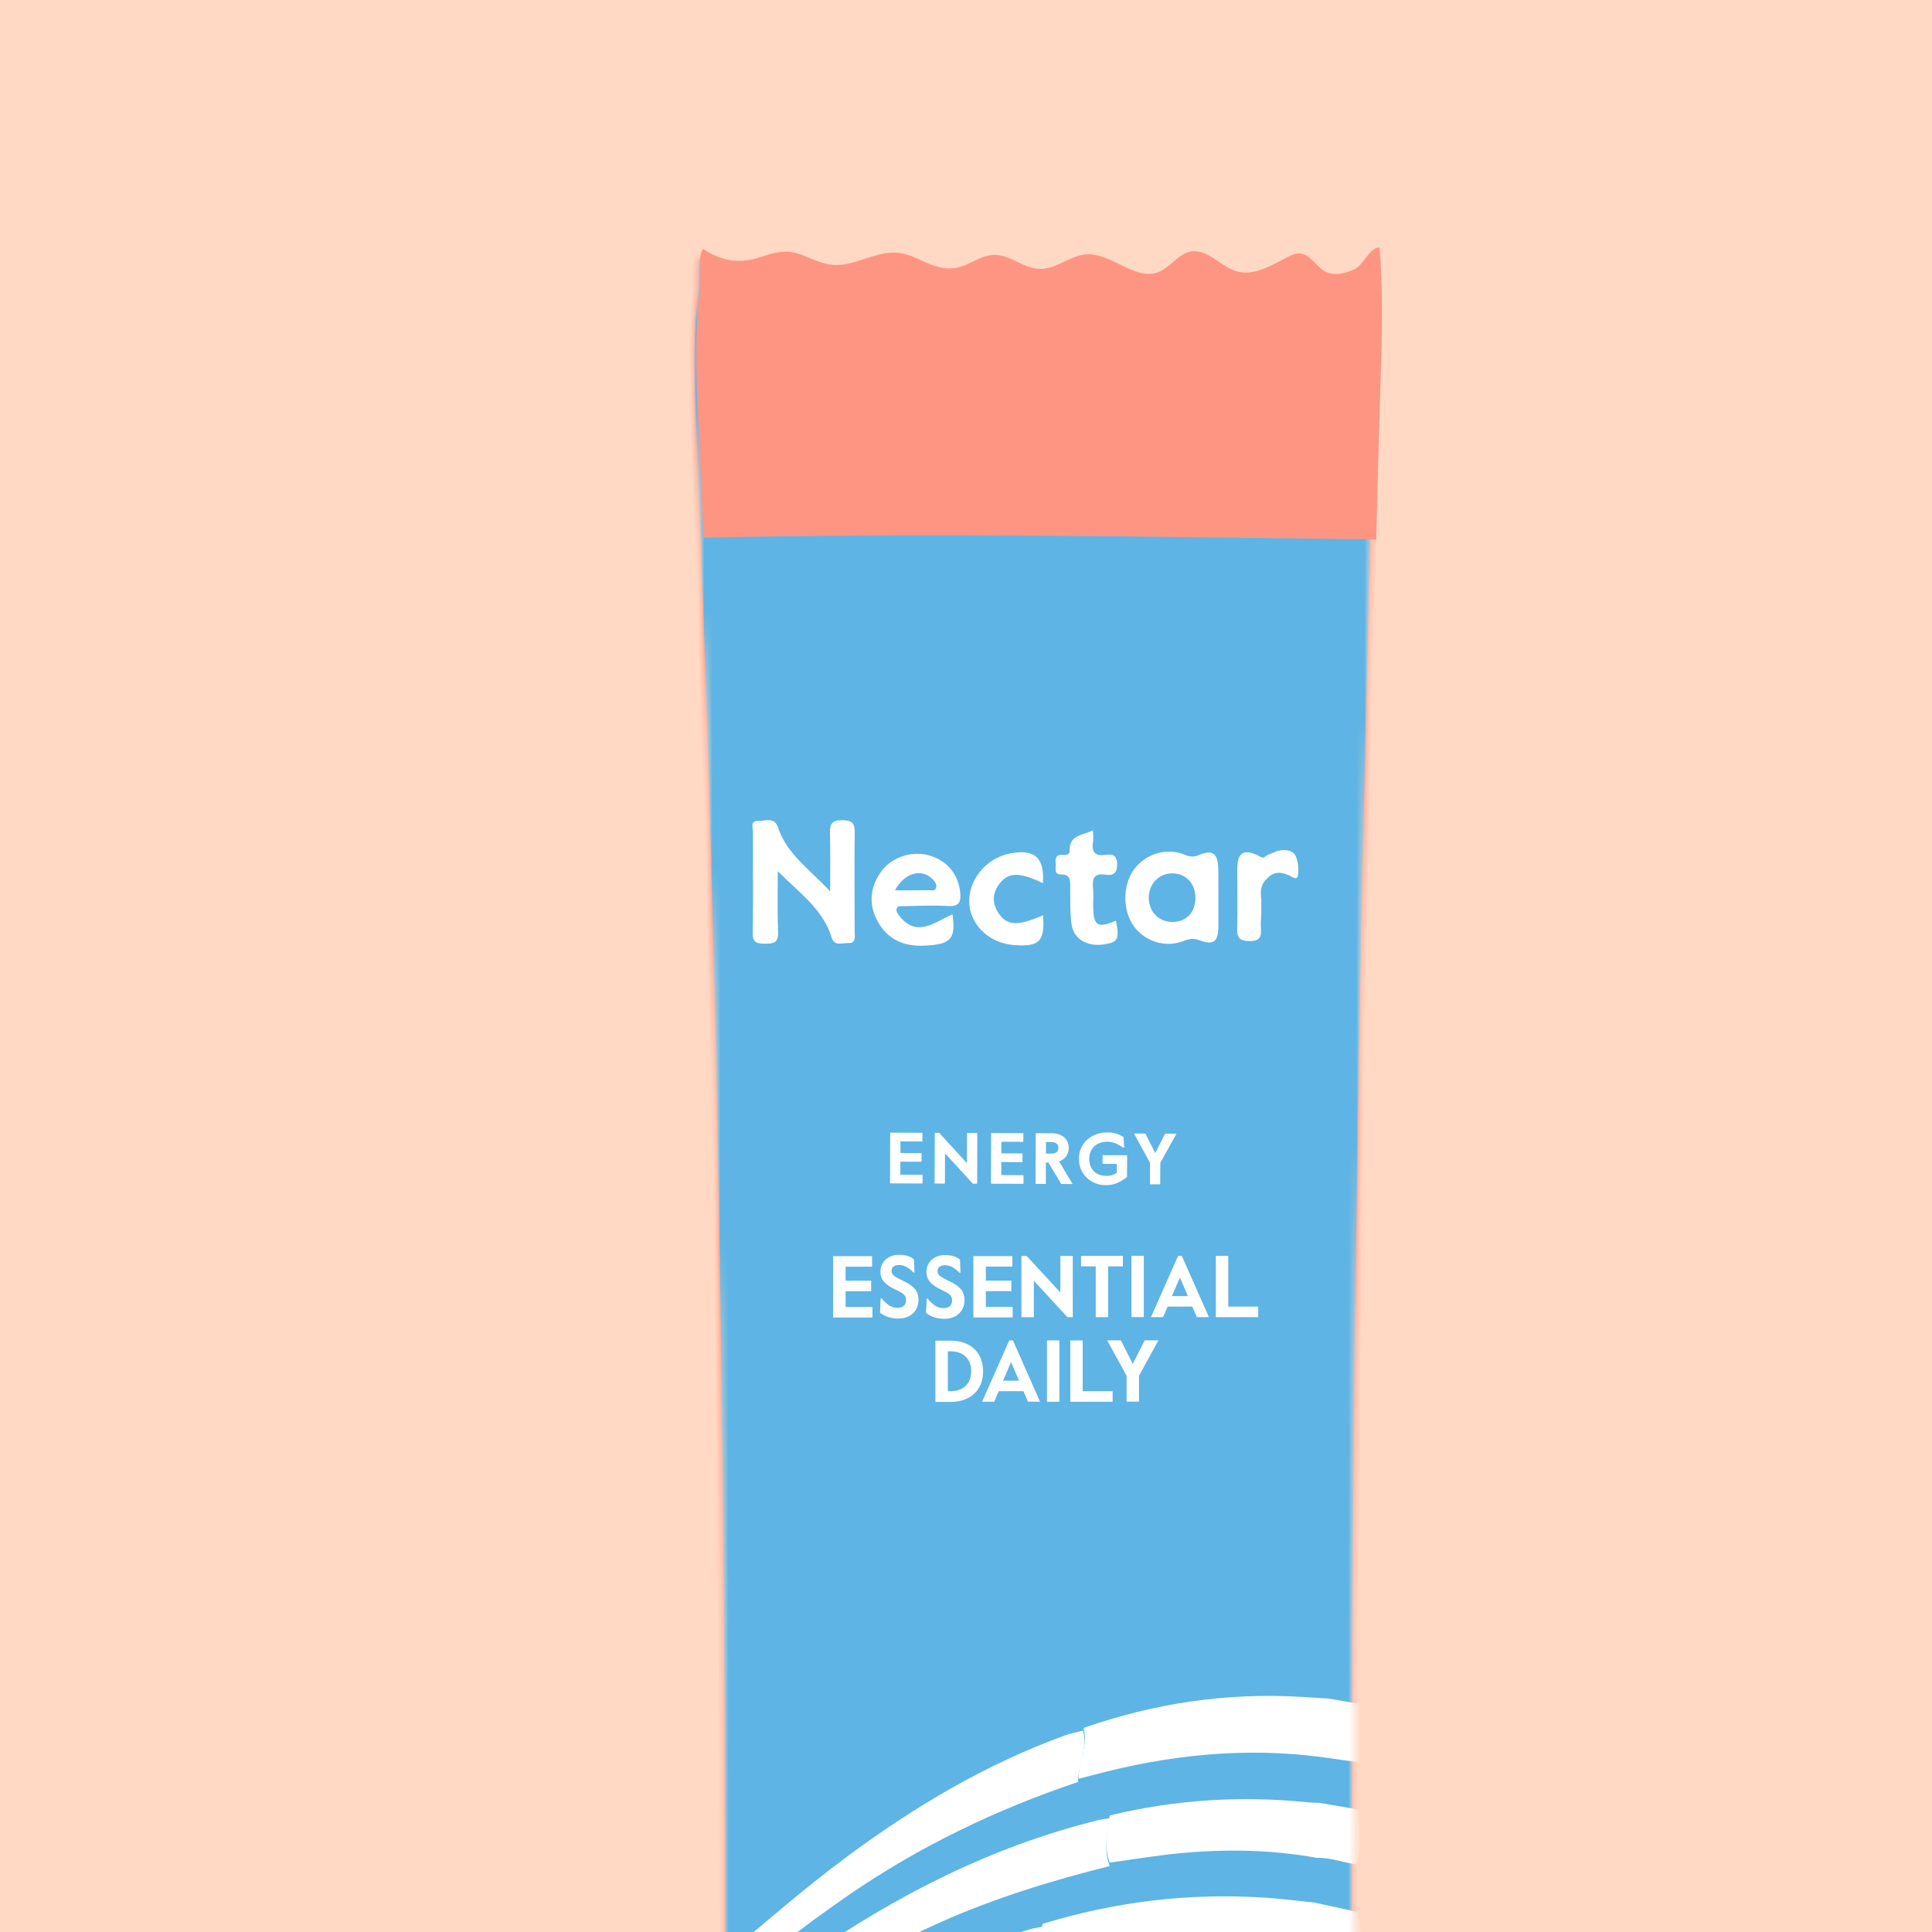
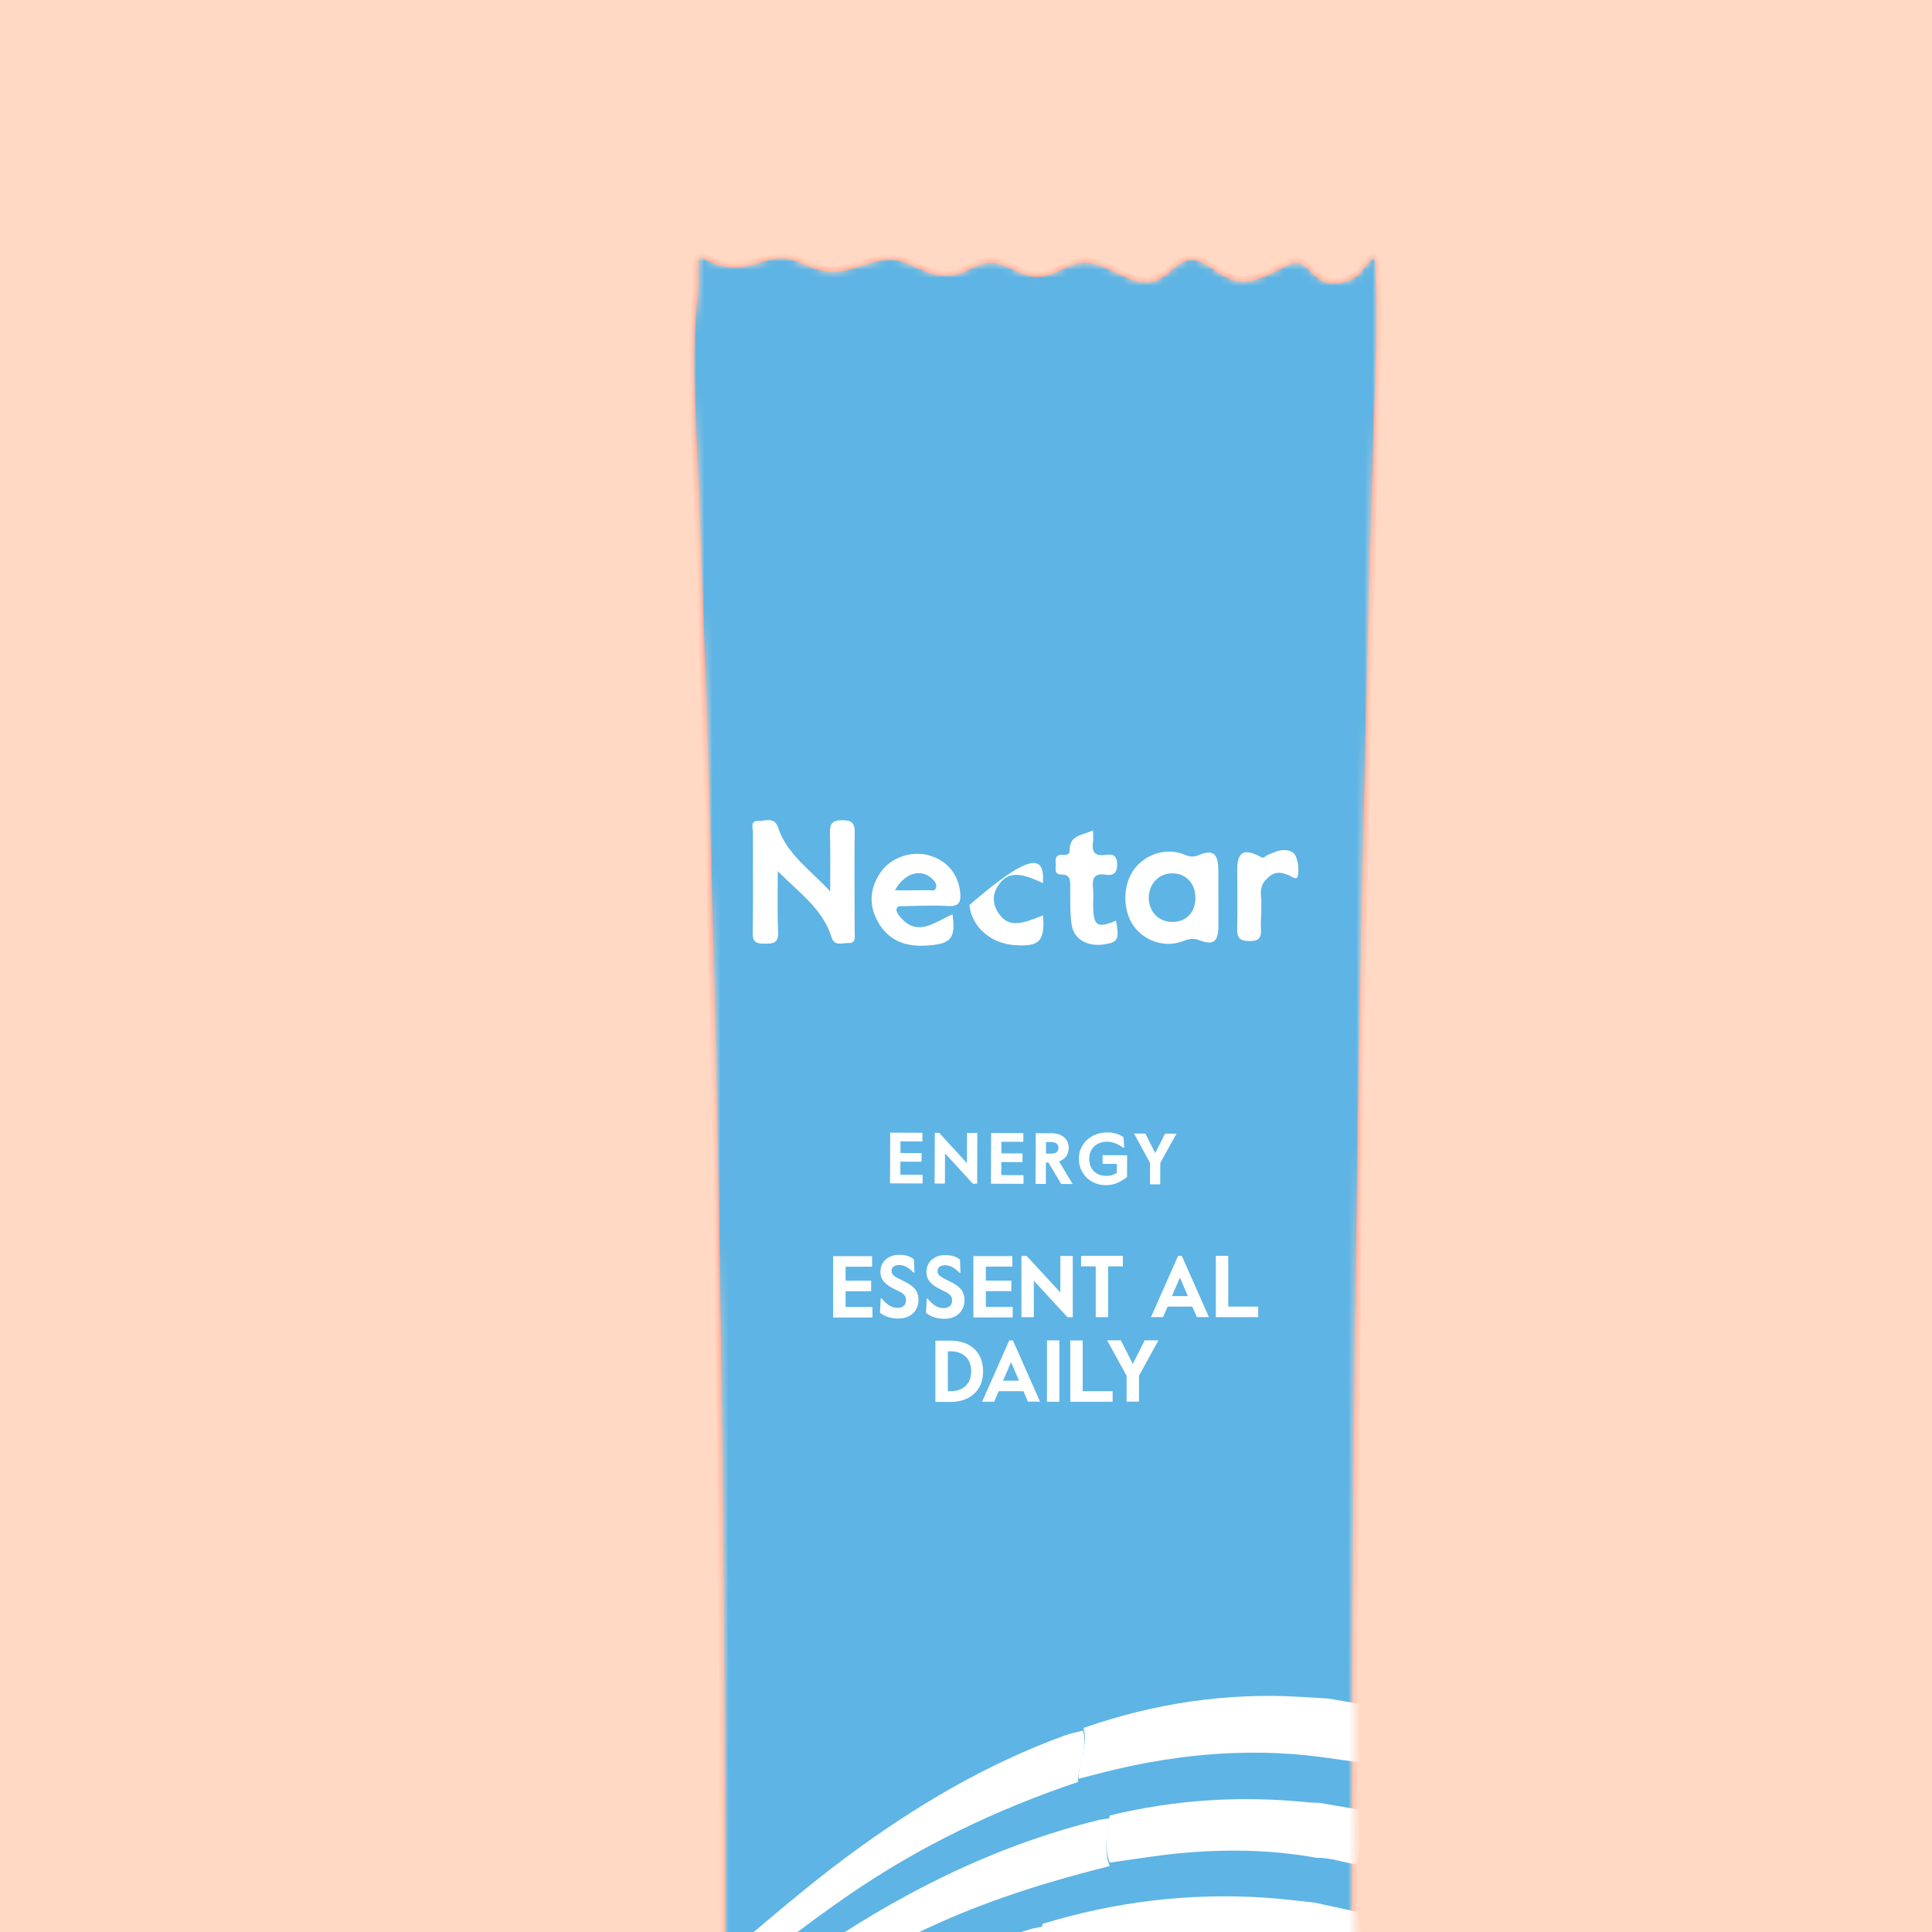
<svg xmlns="http://www.w3.org/2000/svg" fill="none" viewBox="0 0 240 240" height="240" width="240">
  <g clip-path="url(#clip0_6008_4)">
    <rect fill="#FFD9C4" height="240" width="240" />
    <g filter="url(#filter0_d_6008_4)">
      <mask height="385" width="87" y="27" x="77" maskUnits="userSpaceOnUse" style="mask-type:luminance" id="mask0_6008_4">
        <path fill="white" d="M80.949 343.647C80.989 343.633 81.025 343.612 81.065 343.598C81.043 345.346 81.023 347.152 80.962 349.047C80.963 349.747 80.963 350.448 80.967 351.148C80.967 351.268 80.968 351.385 80.971 351.505C80.84 362.382 80.686 374.768 80.541 385.841C80.49 385.834 80.439 385.839 80.388 385.828C80.363 387.474 80.337 389.124 80.312 390.77C80.37 390.729 80.42 390.681 80.478 390.639C80.451 392.734 80.425 394.774 80.398 396.712C80.321 397.149 80.334 397.602 80.335 398.053C80.339 399.027 80.339 400.001 80.339 400.976C80.292 404.49 80.626 407.362 80.588 409.89C85.367 410.001 89.751 410.674 94.534 410.853C106.636 411.307 118.785 411.105 130.892 410.976C141.662 410.861 152.433 410.676 163.191 410.173C163.047 405.588 162.931 401 162.79 396.415C162.793 396.293 162.802 396.17 162.777 396.046C162.757 395.41 162.742 394.773 162.722 394.137C162.749 394.137 162.773 394.138 162.797 394.139C162.798 392.501 162.796 390.863 162.797 389.228C162.722 389.217 162.649 389.209 162.577 389.198C162.507 386.772 162.431 384.349 162.363 381.922C162.484 381.305 162.31 380.643 162.407 380.021C162.374 380.005 162.341 379.989 162.306 379.976C162.286 379.302 162.266 378.629 162.246 377.959C162.511 377.24 162.274 376.448 162.389 375.707C162.318 375.668 162.249 375.63 162.178 375.591C162.11 373.072 162.021 370.554 162.003 368.058C162.002 366.654 161.997 365.252 161.995 363.848C161.941 363.816 161.888 363.787 161.837 363.755C161.811 362.728 161.8 361.701 161.777 360.674C161.846 360.713 161.914 360.749 161.98 360.787C161.972 359.002 161.968 357.213 161.96 355.428C161.858 355.416 161.765 355.38 161.669 355.353C161.641 354.055 161.621 352.758 161.593 351.461C161.581 349.217 161.57 346.974 161.562 344.73C161.525 344.729 161.496 344.713 161.46 344.706C161.322 338.032 161.171 331.36 161.057 324.686C161.084 324.699 161.111 324.715 161.138 324.728C161.022 322.457 161.244 320.168 160.922 317.91C160.812 310.948 160.76 303.983 160.707 297.034C160.698 294.677 160.69 292.323 160.684 289.966C160.654 289.956 160.627 289.943 160.6 289.934C160.579 287.963 160.555 285.996 160.534 284.029C160.576 284.049 160.62 284.068 160.662 284.085C160.654 281.829 160.649 279.573 160.641 277.318C160.578 277.307 160.522 277.278 160.461 277.264C160.253 252.044 160.214 226.821 160.335 201.597C160.459 176.376 160.743 151.153 161.181 125.934C161.619 100.714 162.207 75.499 162.944 50.288C163.148 43.312 163.641 34.57 163.08 27.63C161.872 27.537 161.081 29.784 159.994 30.285C158.806 30.828 157.373 31.169 156.236 30.522C155.114 29.885 154.429 28.374 153.145 28.301C152.657 28.273 152.184 28.472 151.744 28.688C149.697 29.683 147.537 31.112 145.349 30.505C143.283 29.932 141.664 27.62 139.557 27.998C138.008 28.278 137.053 29.925 135.59 30.508C132.606 31.693 129.662 28.034 126.468 28.287C124.511 28.442 122.854 30.055 120.894 30.066C119.062 30.077 117.636 28.759 115.91 28.376C113.776 27.906 112.425 29.448 110.426 29.854C108.875 30.167 107.428 29.619 106.041 28.951C104.128 28.029 102.903 27.656 100.723 28.177C98.91 28.61 97.162 29.492 95.259 29.443C93.379 29.395 91.987 28.341 90.238 27.894C88.63 27.483 87.173 28.054 85.637 28.512C83.05 29.281 80.88 28.752 78.817 27.368C78.131 28.008 78.537 30.756 78.371 32.227C77.803 37.313 77.837 42.061 78.056 47.183C78.285 52.588 78.503 57.992 78.708 63.396C80.348 106.639 81.209 149.907 81.557 193.178C81.734 215.466 81.773 237.754 81.715 260.042C81.484 261.096 81.449 262.149 81.701 263.206C81.697 264.844 81.684 266.482 81.68 268.119C81.631 268.146 81.585 268.175 81.536 268.202C81.539 269.554 81.542 270.909 81.545 272.261C81.585 272.237 81.622 272.217 81.661 272.193C81.655 273.453 81.651 274.71 81.644 275.969C81.614 275.975 81.589 275.989 81.559 275.995C81.56 277.565 81.564 279.132 81.564 280.702C81.583 280.691 81.604 280.682 81.622 280.67C81.613 282.298 81.609 283.93 81.599 285.558C81.519 286.229 81.563 286.912 81.591 287.595C81.588 287.724 81.591 287.856 81.591 287.985C81.596 288.268 81.604 288.548 81.588 288.821C81.575 290.72 81.562 292.615 81.548 294.514C81.547 294.668 81.541 294.818 81.543 294.972C81.526 297.405 81.502 299.835 81.482 302.268C81.195 303.628 81.341 305.048 81.247 306.435C81.317 306.412 81.378 306.38 81.448 306.357C81.437 307.795 81.425 309.232 81.411 310.667C81.359 310.693 81.308 310.72 81.259 310.746C81.264 312.873 81.272 314.999 81.277 317.126C81.305 317.111 81.332 317.096 81.36 317.082C81.343 318.876 81.332 320.667 81.315 322.461C81.268 322.798 81.283 323.148 81.284 323.496C81.284 324.107 81.287 324.722 81.287 325.333C81.26 327.677 81.217 331.369 81.166 335.913C80.777 338.481 81.172 341.081 80.958 343.657L80.949 343.647Z" />
      </mask>
      <g mask="url(#mask0_6008_4)">
        <mask fill="white" id="path-2-inside-1_6008_4">
          <path d="M80.949 343.647C80.989 343.632 81.025 343.612 81.065 343.598C81.043 345.345 81.023 347.152 80.962 349.046C80.963 349.747 80.963 350.447 80.967 351.148C80.967 351.268 80.968 351.384 80.971 351.504C80.84 362.382 80.687 374.767 80.542 385.841C80.491 385.833 80.439 385.838 80.388 385.827C80.363 387.474 80.337 389.123 80.312 390.77C80.371 390.728 80.42 390.68 80.478 390.639C80.451 392.734 80.425 394.773 80.399 396.711C80.322 397.149 80.335 397.601 80.336 398.053C80.339 399.027 80.339 400.001 80.339 400.975C80.293 404.489 80.626 407.361 80.589 409.889C85.367 410.001 89.752 410.673 94.535 410.852C106.637 411.307 118.786 411.105 130.893 410.976C141.663 410.861 152.435 410.675 163.193 410.173C163.049 405.588 162.933 401 162.791 396.415C162.794 396.293 162.804 396.17 162.779 396.046C162.759 395.41 162.744 394.773 162.724 394.137C162.751 394.137 162.775 394.138 162.799 394.139C162.8 392.501 162.798 390.863 162.799 389.228C162.724 389.217 162.651 389.209 162.579 389.198C162.509 386.772 162.432 384.349 162.365 381.922C162.486 381.305 162.312 380.643 162.409 380.022C162.376 380.005 162.343 379.989 162.307 379.976C162.288 379.302 162.268 378.629 162.248 377.959C162.513 377.24 162.276 376.448 162.391 375.707C162.32 375.668 162.251 375.63 162.179 375.591C162.111 373.072 162.022 370.554 162.005 368.058C162.003 366.654 161.999 365.252 161.997 363.848C161.943 363.816 161.89 363.787 161.839 363.755C161.813 362.728 161.802 361.701 161.779 360.675C161.847 360.713 161.916 360.749 161.981 360.787C161.974 359.002 161.969 357.213 161.962 355.428C161.86 355.416 161.767 355.38 161.671 355.353C161.642 354.055 161.623 352.758 161.594 351.461C161.583 349.217 161.572 346.974 161.563 344.731C161.527 344.73 161.497 344.713 161.461 344.706C161.323 338.032 161.173 331.36 161.059 324.686C161.086 324.699 161.113 324.715 161.139 324.728C161.023 322.457 161.245 320.168 160.923 317.91C160.813 310.948 160.761 303.983 160.708 297.035C160.7 294.678 160.691 292.324 160.685 289.967C160.655 289.957 160.629 289.944 160.602 289.934C160.581 287.964 160.556 285.996 160.535 284.029C160.577 284.049 160.622 284.068 160.664 284.085C160.656 281.829 160.651 279.574 160.643 277.318C160.579 277.307 160.523 277.278 160.463 277.264C160.254 252.044 160.215 226.822 160.336 201.597C160.46 176.376 160.744 151.153 161.181 125.934C161.619 100.715 162.208 75.5 162.944 50.288C163.148 43.312 163.641 34.571 163.08 27.63C161.872 27.538 161.08 29.785 159.994 30.285C158.806 30.829 157.373 31.17 156.236 30.523C155.113 29.886 154.429 28.374 153.145 28.301C152.657 28.273 152.184 28.473 151.744 28.689C149.697 29.684 147.537 31.112 145.348 30.506C143.282 29.933 141.664 27.62 139.557 27.999C138.007 28.278 137.052 29.925 135.589 30.508C132.605 31.694 129.661 28.035 126.467 28.287C124.51 28.442 122.853 30.056 120.894 30.067C119.061 30.078 117.635 28.759 115.909 28.377C113.774 27.907 112.424 29.448 110.424 29.854C108.874 30.167 107.427 29.62 106.039 28.951C104.127 28.029 102.902 27.656 100.722 28.177C98.909 28.61 97.161 29.492 95.257 29.443C93.378 29.395 91.985 28.341 90.236 27.894C88.628 27.483 87.171 28.054 85.636 28.512C83.048 29.281 80.879 28.752 78.815 27.368C78.129 28.008 78.535 30.756 78.37 32.227C77.801 37.313 77.835 42.061 78.054 47.183C78.284 52.588 78.501 57.992 78.707 63.396C80.347 106.639 81.208 149.907 81.556 193.177C81.734 215.465 81.772 237.753 81.715 260.041C81.484 261.096 81.449 262.149 81.7 263.206C81.696 264.844 81.683 266.481 81.679 268.119C81.63 268.145 81.585 268.175 81.536 268.201C81.539 269.553 81.542 270.908 81.545 272.261C81.584 272.237 81.621 272.216 81.661 272.193C81.654 273.453 81.651 274.709 81.644 275.969C81.614 275.974 81.589 275.989 81.559 275.994C81.559 277.564 81.563 279.132 81.564 280.702C81.582 280.69 81.604 280.681 81.622 280.67C81.612 282.298 81.609 283.929 81.599 285.558C81.519 286.229 81.562 286.912 81.591 287.595C81.588 287.724 81.591 287.856 81.59 287.985C81.596 288.268 81.604 288.548 81.588 288.821C81.575 290.719 81.561 292.615 81.548 294.514C81.547 294.667 81.54 294.818 81.543 294.971C81.525 297.404 81.502 299.834 81.481 302.267C81.195 303.627 81.341 305.048 81.246 306.434C81.316 306.411 81.378 306.379 81.448 306.356C81.436 307.794 81.425 309.232 81.411 310.667C81.359 310.693 81.307 310.719 81.258 310.746C81.264 312.872 81.272 314.999 81.277 317.125C81.305 317.11 81.332 317.096 81.359 317.081C81.343 318.875 81.332 320.666 81.315 322.46C81.267 322.797 81.283 323.148 81.284 323.495C81.284 324.107 81.287 324.721 81.287 325.333C81.26 327.676 81.217 331.369 81.166 335.912C80.777 338.48 81.172 341.081 80.958 343.656L80.949 343.647Z" />
        </mask>
        <path mask="url(#path-2-inside-1_6008_4)" stroke-width="0.687" stroke="#FE9583" fill="#5EB4E4" d="M80.949 343.647C80.989 343.632 81.025 343.612 81.065 343.598C81.043 345.345 81.023 347.152 80.962 349.046C80.963 349.747 80.963 350.447 80.967 351.148C80.967 351.268 80.968 351.384 80.971 351.504C80.84 362.382 80.687 374.767 80.542 385.841C80.491 385.833 80.439 385.838 80.388 385.827C80.363 387.474 80.337 389.123 80.312 390.77C80.371 390.728 80.42 390.68 80.478 390.639C80.451 392.734 80.425 394.773 80.399 396.711C80.322 397.149 80.335 397.601 80.336 398.053C80.339 399.027 80.339 400.001 80.339 400.975C80.293 404.489 80.626 407.361 80.589 409.889C85.367 410.001 89.752 410.673 94.535 410.852C106.637 411.307 118.786 411.105 130.893 410.976C141.663 410.861 152.435 410.675 163.193 410.173C163.049 405.588 162.933 401 162.791 396.415C162.794 396.293 162.804 396.17 162.779 396.046C162.759 395.41 162.744 394.773 162.724 394.137C162.751 394.137 162.775 394.138 162.799 394.139C162.8 392.501 162.798 390.863 162.799 389.228C162.724 389.217 162.651 389.209 162.579 389.198C162.509 386.772 162.432 384.349 162.365 381.922C162.486 381.305 162.312 380.643 162.409 380.022C162.376 380.005 162.343 379.989 162.307 379.976C162.288 379.302 162.268 378.629 162.248 377.959C162.513 377.24 162.276 376.448 162.391 375.707C162.32 375.668 162.251 375.63 162.179 375.591C162.111 373.072 162.022 370.554 162.005 368.058C162.003 366.654 161.999 365.252 161.997 363.848C161.943 363.816 161.89 363.787 161.839 363.755C161.813 362.728 161.802 361.701 161.779 360.675C161.847 360.713 161.916 360.749 161.981 360.787C161.974 359.002 161.969 357.213 161.962 355.428C161.86 355.416 161.767 355.38 161.671 355.353C161.642 354.055 161.623 352.758 161.594 351.461C161.583 349.217 161.572 346.974 161.563 344.731C161.527 344.73 161.497 344.713 161.461 344.706C161.323 338.032 161.173 331.36 161.059 324.686C161.086 324.699 161.113 324.715 161.139 324.728C161.023 322.457 161.245 320.168 160.923 317.91C160.813 310.948 160.761 303.983 160.708 297.035C160.7 294.678 160.691 292.324 160.685 289.967C160.655 289.957 160.629 289.944 160.602 289.934C160.581 287.964 160.556 285.996 160.535 284.029C160.577 284.049 160.622 284.068 160.664 284.085C160.656 281.829 160.651 279.574 160.643 277.318C160.579 277.307 160.523 277.278 160.463 277.264C160.254 252.044 160.215 226.822 160.336 201.597C160.46 176.376 160.744 151.153 161.181 125.934C161.619 100.715 162.208 75.5 162.944 50.288C163.148 43.312 163.641 34.571 163.08 27.63C161.872 27.538 161.08 29.785 159.994 30.285C158.806 30.829 157.373 31.17 156.236 30.523C155.113 29.886 154.429 28.374 153.145 28.301C152.657 28.273 152.184 28.473 151.744 28.689C149.697 29.684 147.537 31.112 145.348 30.506C143.282 29.933 141.664 27.62 139.557 27.999C138.007 28.278 137.052 29.925 135.589 30.508C132.605 31.694 129.661 28.035 126.467 28.287C124.51 28.442 122.853 30.056 120.894 30.067C119.061 30.078 117.635 28.759 115.909 28.377C113.774 27.907 112.424 29.448 110.424 29.854C108.874 30.167 107.427 29.62 106.039 28.951C104.127 28.029 102.902 27.656 100.722 28.177C98.909 28.61 97.161 29.492 95.257 29.443C93.378 29.395 91.985 28.341 90.236 27.894C88.628 27.483 87.171 28.054 85.636 28.512C83.048 29.281 80.879 28.752 78.815 27.368C78.129 28.008 78.535 30.756 78.37 32.227C77.801 37.313 77.835 42.061 78.054 47.183C78.284 52.588 78.501 57.992 78.707 63.396C80.347 106.639 81.208 149.907 81.556 193.177C81.734 215.465 81.772 237.753 81.715 260.041C81.484 261.096 81.449 262.149 81.7 263.206C81.696 264.844 81.683 266.481 81.679 268.119C81.63 268.145 81.585 268.175 81.536 268.201C81.539 269.553 81.542 270.908 81.545 272.261C81.584 272.237 81.621 272.216 81.661 272.193C81.654 273.453 81.651 274.709 81.644 275.969C81.614 275.974 81.589 275.989 81.559 275.994C81.559 277.564 81.563 279.132 81.564 280.702C81.582 280.69 81.604 280.681 81.622 280.67C81.612 282.298 81.609 283.929 81.599 285.558C81.519 286.229 81.562 286.912 81.591 287.595C81.588 287.724 81.591 287.856 81.59 287.985C81.596 288.268 81.604 288.548 81.588 288.821C81.575 290.719 81.561 292.615 81.548 294.514C81.547 294.667 81.54 294.818 81.543 294.971C81.525 297.404 81.502 299.834 81.481 302.267C81.195 303.627 81.341 305.048 81.246 306.434C81.316 306.411 81.378 306.379 81.448 306.356C81.436 307.794 81.425 309.232 81.411 310.667C81.359 310.693 81.307 310.719 81.258 310.746C81.264 312.872 81.272 314.999 81.277 317.125C81.305 317.11 81.332 317.096 81.359 317.081C81.343 318.875 81.332 320.666 81.315 322.46C81.267 322.797 81.283 323.148 81.284 323.495C81.284 324.107 81.287 324.721 81.287 325.333C81.26 327.676 81.217 331.369 81.166 335.912C80.777 338.48 81.172 341.081 80.958 343.656L80.949 343.647Z" />
        <path fill="white" d="M129.846 227.81C122.678 229.602 115.638 231.757 108.871 234.77C99.644 238.883 91.141 244.177 83.014 250.108C82.452 250.52 81.857 250.886 81.277 251.273C81.272 249.904 81.264 248.532 81.26 247.164C84.887 244.505 88.465 241.77 92.158 239.198C103.297 231.45 115.236 225.352 128.516 222.082C128.941 221.977 129.387 221.952 129.824 221.89C129.518 223.863 129.118 225.837 129.846 227.807L129.846 227.81Z" />
        <path fill="white" d="M125.911 217.366C115.789 220.766 106.263 225.341 97.452 231.394C91.947 235.176 86.718 239.298 81.575 243.544C80.806 242.337 81.356 240.996 81.186 239.728C86.508 235.313 91.693 230.728 97.259 226.606C105.626 220.408 114.503 215.132 124.338 211.563C125.049 211.304 125.806 211.174 126.541 210.982C127.14 213.192 125.926 215.218 125.905 217.366L125.911 217.366Z" />
        <path fill="white" d="M125.968 216.968C125.987 214.841 127.203 212.835 126.605 210.647C135.33 207.606 144.301 206.24 153.56 206.79C154.701 206.859 155.845 206.927 156.986 206.996C158.258 207.212 159.53 207.429 160.803 207.646C160.804 210.073 160.809 212.496 160.811 214.923C159.278 214.706 157.744 214.491 156.208 214.274C146.581 213.001 137.14 214.002 127.817 216.495C127.202 216.661 126.584 216.811 125.965 216.971L125.968 216.968Z" />
        <path fill="white" d="M121.515 234.989C130.529 232.226 139.75 231.115 149.178 231.735C151.206 231.867 153.224 232.135 155.247 232.339C157.035 232.727 158.823 233.115 160.61 233.505C161.359 235.682 160.791 237.937 161.007 240.145C147.841 236.137 134.666 236.856 121.488 240.067C121.722 238.375 121.096 236.679 121.515 234.989Z" />
        <path fill="white" d="M129.862 227.38C129.132 225.433 129.533 223.481 129.838 221.53C137.921 219.56 146.107 219.038 154.388 219.884C154.89 219.936 155.4 219.931 155.907 219.953C157.558 220.239 159.213 220.522 160.865 220.808C160.641 223.069 161.297 225.382 160.465 227.606C158.819 227.344 157.23 226.743 155.533 226.781C149.977 225.769 144.374 225.69 138.772 226.196C135.791 226.464 132.834 226.977 129.865 227.377L129.862 227.38Z" />
        <path fill="white" d="M121.496 235.351C121.078 237.065 121.702 238.785 121.468 240.501C115.472 242.366 109.525 244.348 103.795 246.955C96.442 250.3 89.442 254.251 82.658 258.604C82.231 258.876 81.783 259.115 81.347 259.368C81.343 257.972 81.339 256.576 81.335 255.181C85.978 252.183 90.532 249.043 95.369 246.346C103.227 241.966 111.362 238.224 120.011 235.641C120.493 235.498 121 235.445 121.496 235.351Z" />
        <path fill="white" d="M95.13 106.735C95.126 103.909 95.167 101.688 95.098 99.469C95.063 98.336 95.399 97.873 96.603 97.889C97.7 97.903 98.192 98.13 98.176 99.369C98.116 103.506 98.173 107.644 98.168 111.782C98.169 112.373 98.38 113.205 97.363 113.148C96.631 113.108 95.664 113.624 95.291 112.418C94.218 108.943 91.343 106.954 88.616 104.223C88.621 107.027 88.554 109.413 88.659 111.789C88.715 113.073 88.151 113.233 87.082 113.226C86.055 113.218 85.475 113.163 85.503 111.835C85.59 107.698 85.512 103.561 85.538 99.422C85.542 98.887 85.141 97.955 86.18 97.976C87.032 97.992 88.211 97.453 88.639 98.759C89.731 102.082 92.533 103.949 95.133 106.732L95.13 106.735Z" />
        <path fill="white" d="M143.353 107.57C143.354 108.711 143.362 109.855 143.357 110.996C143.351 112.925 142.813 113.486 141.013 112.806C140.088 112.458 139.543 112.707 138.82 112.963C136.696 113.718 134.252 112.945 132.879 111.105C131.426 109.159 131.436 105.887 132.902 103.962C134.353 102.058 136.872 101.292 139.006 102.118C139.642 102.364 140.087 102.571 140.947 102.211C142.741 101.457 143.334 102.087 143.345 104.145C143.35 105.286 143.351 106.43 143.353 107.57ZM140.499 107.499C140.487 105.704 139.255 104.448 137.55 104.49C135.875 104.532 134.656 105.882 134.706 107.636C134.755 109.295 135.982 110.522 137.597 110.531C139.36 110.54 140.511 109.337 140.499 107.499Z" />
        <path fill="white" d="M103.621 109.645C105.837 112.618 108.095 110.542 110.323 109.575C110.761 112.685 110.12 113.341 106.736 113.477C104.23 113.58 102.237 112.671 101.024 110.449C99.89 108.379 100.057 106.291 101.404 104.347C102.655 102.538 105.162 101.668 107.31 102.231C109.574 102.826 111.012 104.512 111.269 106.791C111.406 108 111.206 108.647 109.719 108.55C107.697 108.421 105.659 108.557 103.627 108.581C103.276 108.82 103.274 109.175 103.621 109.645ZM103.176 106.596C104.712 106.593 106.015 106.606 107.318 106.582C107.655 106.575 108.143 106.771 108.281 106.276C108.409 105.812 108.1 105.446 107.771 105.14C106.424 103.875 104.379 104.406 103.176 106.596Z" />
-         <path fill="white" d="M121.557 105.713C118.737 104.35 117.341 104.329 116.24 105.678C115.237 106.905 115.197 108.257 116.118 109.539C117.18 111.022 118.457 111.03 121.572 109.7C121.813 112.952 121.129 113.645 117.933 113.396C114.95 113.165 112.661 111.005 112.427 108.424C112.147 105.36 114.522 102.59 117.433 102.026C120.507 101.432 121.761 102.472 121.557 105.71L121.557 105.713Z" />
+         <path fill="white" d="M121.557 105.713C118.737 104.35 117.341 104.329 116.24 105.678C115.237 106.905 115.197 108.257 116.118 109.539C117.18 111.022 118.457 111.03 121.572 109.7C121.813 112.952 121.129 113.645 117.933 113.396C114.95 113.165 112.661 111.005 112.427 108.424C120.507 101.432 121.761 102.472 121.557 105.71L121.557 105.713Z" />
        <path fill="white" d="M127.782 99.143C127.781 99.756 127.837 100.205 127.774 100.636C127.59 101.886 128.072 102.38 129.323 102.198C130.146 102.078 130.753 102.177 130.772 103.336C130.791 104.524 130.266 104.801 129.291 104.653C127.965 104.45 127.652 105.104 127.778 106.279C127.852 106.971 127.792 107.678 127.795 108.377C127.807 111.039 128.275 111.364 130.637 110.362C131.049 112.642 130.884 113.012 129.323 113.29C127.146 113.678 125.373 112.718 125.11 110.797C124.897 109.231 124.962 107.625 124.947 106.033C124.939 105.27 124.906 104.631 123.888 104.641C122.824 104.65 123.215 103.796 123.143 103.242C123.056 102.577 123.226 102.115 124.041 102.195C124.427 102.232 124.886 102.183 124.874 101.674C124.827 99.673 126.494 99.79 127.785 99.143L127.782 99.143Z" />
        <path fill="white" d="M149.369 102.252C149.841 102.065 150.302 101.844 150.787 101.7C151.572 101.469 152.538 101.626 152.869 102.19C153.278 102.887 153.35 103.912 153.24 104.749C153.15 105.418 152.533 104.939 152.178 104.768C151.173 104.291 150.238 104.224 149.419 105.122C148.589 105.826 148.55 106.757 148.684 107.732C148.686 108.256 148.685 108.783 148.687 109.307C148.665 109.938 148.591 110.57 148.633 111.197C148.704 112.259 148.626 112.919 147.198 112.906C145.84 112.895 145.658 112.36 145.687 111.23C145.745 108.832 145.693 106.431 145.693 104.028C145.694 101.81 146.542 101.332 148.62 102.45C149.047 102.679 149.143 102.387 149.373 102.249L149.369 102.252Z" />
        <path fill="white" d="M102.585 136.702L106.589 136.717L106.586 137.797L103.859 137.787L103.854 139.227L106.482 139.236L106.479 140.316L103.851 140.307L103.846 141.927L106.608 141.937L106.605 143.017L102.564 143.002L102.585 136.702ZM108.124 136.722L108.664 136.724L112.117 140.49L112.129 136.737L113.407 136.741L113.386 143.041L112.846 143.039L109.394 139.274L109.381 143.027L108.103 143.022L108.124 136.722ZM115.122 136.747L119.127 136.762L119.124 137.842L116.397 137.832L116.392 139.272L119.02 139.281L119.016 140.361L116.388 140.352L116.383 141.972L119.146 141.982L119.143 143.062L115.102 143.047L115.122 136.747ZM120.662 136.767L122.651 136.775C123.275 136.777 123.781 136.941 124.17 137.266C124.565 137.591 124.761 138.036 124.76 138.6C124.758 139.008 124.652 139.356 124.441 139.643C124.23 139.93 123.939 140.139 123.566 140.27L125.24 143.084L123.827 143.079L122.234 140.409L121.928 140.408L121.919 143.072L120.641 143.067L120.662 136.767ZM122.534 139.312C123.164 139.314 123.48 139.076 123.482 138.596C123.483 138.116 123.169 137.874 122.539 137.872L121.936 137.87L121.931 139.31L122.534 139.312ZM129.373 143.225C128.743 143.223 128.173 143.08 127.664 142.796C127.155 142.512 126.754 142.12 126.462 141.621C126.17 141.122 126.025 140.561 126.027 139.937C126.029 139.313 126.183 138.752 126.491 138.255C126.805 137.759 127.226 137.37 127.755 137.09C128.29 136.81 128.881 136.671 129.529 136.673C129.949 136.675 130.318 136.724 130.636 136.821C130.959 136.919 131.268 137.061 131.561 137.248L131.656 138.553L131.485 138.552C131.132 138.293 130.796 138.109 130.479 138C130.161 137.885 129.846 137.827 129.534 137.825C129.09 137.824 128.7 137.915 128.364 138.1C128.027 138.279 127.765 138.53 127.578 138.853C127.397 139.177 127.306 139.539 127.305 139.941C127.303 140.349 127.386 140.716 127.553 141.04C127.72 141.359 127.962 141.612 128.28 141.799C128.603 141.98 128.987 142.071 129.431 142.073C129.689 142.074 129.917 142.045 130.115 141.986C130.313 141.926 130.517 141.828 130.728 141.691L130.731 140.584L128.967 140.577L128.971 139.497L132.013 139.508L132.004 142.217C131.541 142.57 131.105 142.826 130.697 142.987C130.294 143.147 129.853 143.227 129.373 143.225ZM134.859 140.455L132.873 136.811L134.286 136.817L135.502 139.242L136.734 136.825L138.147 136.83L136.137 140.459L136.128 143.123L134.85 143.119L134.859 140.455Z" />
      </g>
-       <path fill="#FE9583" d="M78.663 46.718C78.909 52.075 79.144 57.432 79.365 62.792C107.246 62.21 133.772 62.652 162.954 63.014C163.077 57.704 163.176 54.708 163.311 49.395C163.49 42.426 163.95 33.692 163.367 26.762C162.162 26.676 161.38 28.924 160.298 29.43C159.116 29.979 157.689 30.327 156.553 29.686C155.431 29.055 154.744 27.553 153.463 27.483C152.976 27.457 152.506 27.659 152.068 27.877C150.03 28.881 147.882 30.319 145.698 29.724C143.633 29.166 142.014 26.861 139.911 27.25C138.368 27.537 137.421 29.187 135.965 29.776C132.993 30.976 130.045 27.336 126.862 27.604C124.912 27.769 123.265 29.389 121.311 29.41C119.487 29.43 118.058 28.121 116.336 27.747C114.206 27.288 112.864 28.835 110.873 29.251C109.328 29.572 107.88 29.032 106.497 28.371C104.588 27.46 103.365 27.093 101.193 27.625C99.387 28.066 97.647 28.957 95.749 28.918C93.875 28.878 92.483 27.834 90.737 27.395C89.133 26.994 87.683 27.571 86.153 28.036C83.576 28.817 81.411 28.3 79.348 26.928C78.667 27.57 79.082 30.314 78.922 31.783C78.373 36.867 78.424 41.609 78.66 46.724L78.663 46.718Z" />
      <path fill="white" d="M95.497 152.047L100.335 152.046L100.335 153.353L97.043 153.355L97.043 155.095L100.216 155.093L100.216 156.4L97.044 156.401L97.043 158.36L100.378 158.359L100.379 159.665L95.498 159.665L95.497 152.05L95.497 152.047Z" />
      <path fill="white" d="M102.287 159.59C101.894 159.453 101.569 159.274 101.316 159.057L101.402 157.272L101.509 157.275C101.799 157.643 102.107 157.933 102.434 158.149C102.761 158.361 103.127 158.471 103.533 158.47C103.837 158.47 104.084 158.386 104.272 158.215C104.46 158.043 104.554 157.812 104.554 157.513C104.552 157.295 104.504 157.113 104.403 156.963C104.301 156.813 104.163 156.687 103.984 156.582C103.805 156.477 103.546 156.346 103.206 156.185C102.597 155.902 102.14 155.588 101.831 155.24C101.522 154.892 101.368 154.468 101.369 153.967C101.369 153.545 101.475 153.176 101.684 152.857C101.894 152.539 102.172 152.296 102.523 152.128C102.87 151.96 103.246 151.878 103.652 151.878C104.484 151.877 105.116 152.071 105.544 152.455L105.599 154.077L105.458 154.074C104.884 153.453 104.295 153.142 103.687 153.142C103.398 153.142 103.17 153.205 103.004 153.334C102.839 153.459 102.755 153.651 102.753 153.903C102.754 154.137 102.863 154.336 103.084 154.501C103.305 154.668 103.709 154.889 104.296 155.165C104.889 155.442 105.34 155.756 105.643 156.107C105.945 156.457 106.099 156.915 106.099 157.481C106.099 157.93 105.995 158.331 105.788 158.683C105.582 159.035 105.29 159.309 104.915 159.504C104.539 159.699 104.104 159.798 103.609 159.796C103.124 159.796 102.683 159.728 102.29 159.591L102.287 159.59Z" />
      <path fill="white" d="M108.004 159.621C107.61 159.484 107.286 159.305 107.032 159.087L107.119 157.303L107.226 157.305C107.516 157.674 107.823 157.963 108.151 158.179C108.478 158.395 108.841 158.501 109.249 158.5C109.553 158.501 109.801 158.417 109.989 158.245C110.177 158.074 110.27 157.842 110.27 157.544C110.272 157.326 110.22 157.143 110.119 156.994C110.018 156.844 109.879 156.718 109.7 156.613C109.521 156.508 109.263 156.376 108.922 156.215C108.314 155.932 107.854 155.618 107.548 155.271C107.239 154.923 107.085 154.498 107.086 153.997C107.086 153.576 107.192 153.206 107.401 152.888C107.61 152.569 107.889 152.326 108.236 152.158C108.584 151.99 108.96 151.909 109.365 151.908C110.198 151.907 110.829 152.102 111.257 152.486L111.313 154.107L111.171 154.104C110.598 153.483 110.008 153.173 109.4 153.173C109.112 153.173 108.883 153.235 108.715 153.364C108.549 153.49 108.465 153.682 108.466 153.934C108.468 154.168 108.577 154.367 108.798 154.531C109.019 154.699 109.422 154.919 110.009 155.196C110.602 155.473 111.053 155.786 111.356 156.137C111.659 156.488 111.812 156.946 111.813 157.512C111.813 157.961 111.709 158.361 111.502 158.713C111.295 159.066 111.004 159.339 110.628 159.535C110.253 159.73 109.817 159.828 109.323 159.827C108.838 159.826 108.397 159.758 108.004 159.621Z" />
      <path fill="white" d="M112.917 152.036L117.755 152.036L117.755 153.342L114.463 153.344L114.463 155.084L117.636 155.083L117.636 156.39L114.463 156.391L114.463 158.349L117.798 158.348L117.798 159.655L112.918 159.654L112.917 152.039L112.917 152.036Z" />
      <path fill="white" d="M118.885 152.018L119.536 152.019L123.722 156.554L123.721 152.021L125.263 152.019L125.264 159.632L124.613 159.631L120.428 155.096L120.428 159.63L118.886 159.631L118.885 152.018Z" />
      <path fill="white" d="M128.117 153.316L126.293 153.314L126.292 152.008L131.486 152.009L131.487 153.315L129.659 153.314L129.66 159.622L128.115 159.624L128.114 153.316L128.117 153.316Z" />
-       <path fill="white" d="M132.551 151.995L134.089 151.994L134.09 159.612L132.549 159.614L132.548 151.995L132.551 151.995Z" />
      <path fill="white" d="M138.347 152.004L138.805 152.004L142.177 159.616L140.677 159.616L140.111 158.31L137.045 158.31L136.48 159.614L134.98 159.613L138.35 152.001L138.347 152.004ZM139.564 157.005L138.573 154.7L137.585 157.006L139.564 157.005Z" />
      <path fill="white" d="M143.038 152.005L144.58 152.004L144.58 158.312L148.297 158.312L148.297 159.619L143.035 159.62L143.035 152.005L143.038 152.005Z" />
      <path fill="white" d="M108.2 162.539L110.071 162.538C110.866 162.539 111.573 162.689 112.184 162.988C112.795 163.289 113.272 163.727 113.613 164.299C113.954 164.872 114.124 165.555 114.123 166.345C114.122 167.135 113.954 167.817 113.613 168.391C113.273 168.965 112.797 169.4 112.185 169.701C111.574 170.002 110.867 170.153 110.071 170.152L108.2 170.153L108.2 162.539ZM110.071 168.824C110.867 168.825 111.498 168.602 111.956 168.159C112.417 167.717 112.645 167.11 112.645 166.342C112.646 165.573 112.416 164.969 111.955 164.526C111.494 164.083 110.866 163.864 110.071 163.863L109.745 163.862L109.746 168.82L110.072 168.821L110.071 168.824Z" />
      <path fill="white" d="M117.371 162.509L117.828 162.51L121.2 170.122L119.701 170.121L119.135 168.816L116.068 168.816L115.503 170.123L114.003 170.122L117.374 162.509L117.371 162.509ZM118.587 167.51L117.597 165.206L116.608 167.512L118.587 167.51Z" />
      <path fill="white" d="M122.06 162.511L123.598 162.51L123.599 170.128L122.058 170.13L122.057 162.511L122.06 162.511Z" />
      <path fill="white" d="M124.954 162.515L126.496 162.513L126.497 168.821L130.213 168.822L130.214 170.128L124.955 170.129L124.954 162.515Z" />
      <path fill="white" d="M131.948 166.897L129.533 162.504L131.241 162.503L132.719 165.429L134.196 162.503L135.905 162.502L133.493 166.896L133.494 170.114L131.951 170.116L131.951 166.897L131.948 166.897Z" />
    </g>
  </g>
  <defs>
    <filter color-interpolation-filters="sRGB" filterUnits="userSpaceOnUse" height="400.324" width="95.097" y="26.76" x="77.909" id="filter0_d_6008_4">
      <feFlood result="BackgroundImageFix" flood-opacity="0" />
      <feColorMatrix result="hardAlpha" values="0 0 0 0 0 0 0 0 0 0 0 0 0 0 0 0 0 0 127 0" type="matrix" in="SourceAlpha" />
      <feOffset dy="4" dx="8" />
      <feComposite operator="out" in2="hardAlpha" />
      <feColorMatrix values="0 0 0 0 0 0 0 0 0 0 0 0 0 0 0 0 0 0 0.18 0" type="matrix" />
      <feBlend result="effect1_dropShadow_6008_4" in2="BackgroundImageFix" mode="normal" />
      <feBlend result="shape" in2="effect1_dropShadow_6008_4" in="SourceGraphic" mode="normal" />
    </filter>
    <clipPath id="clip0_6008_4">
      <rect fill="white" height="240" width="240" />
    </clipPath>
  </defs>
</svg>